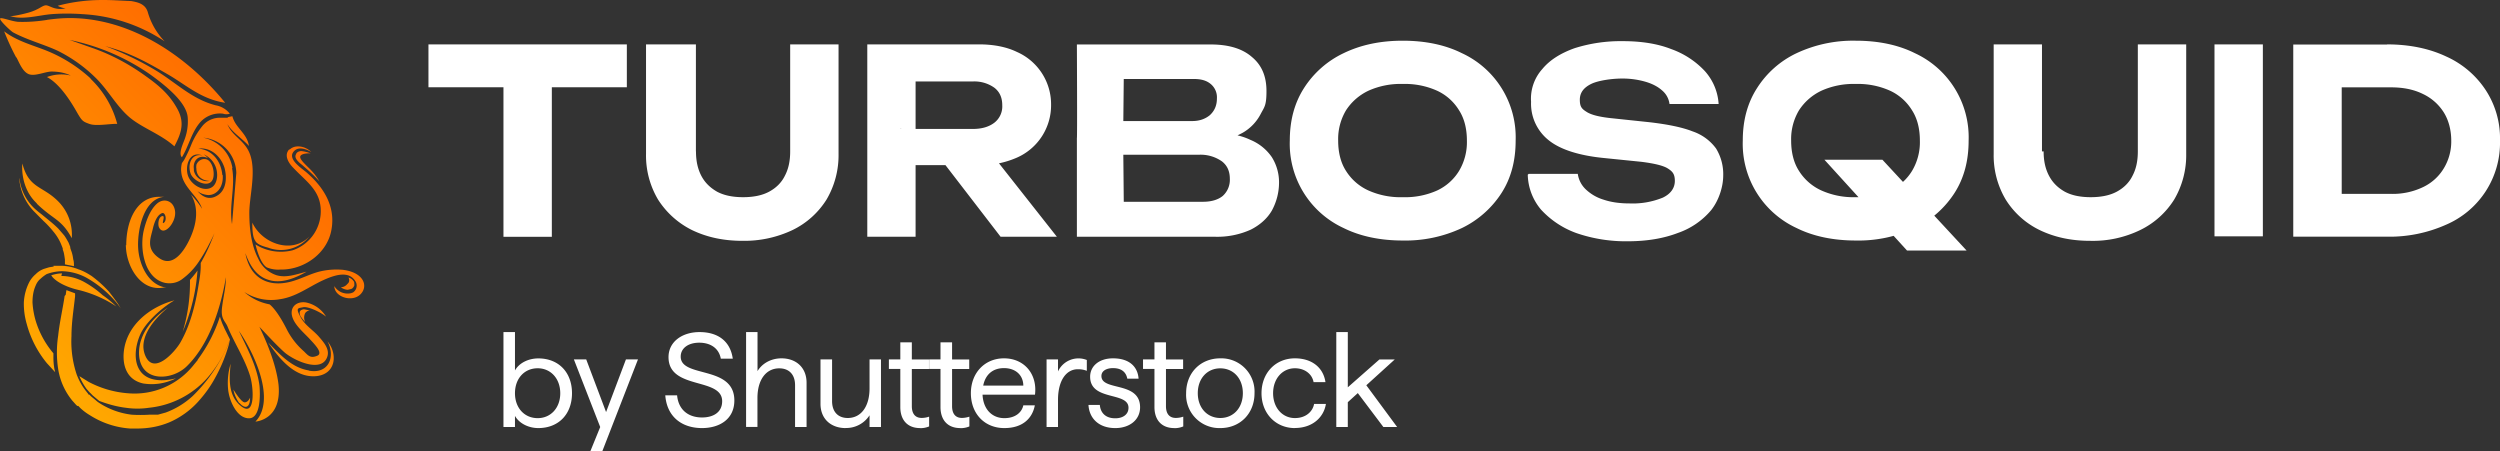
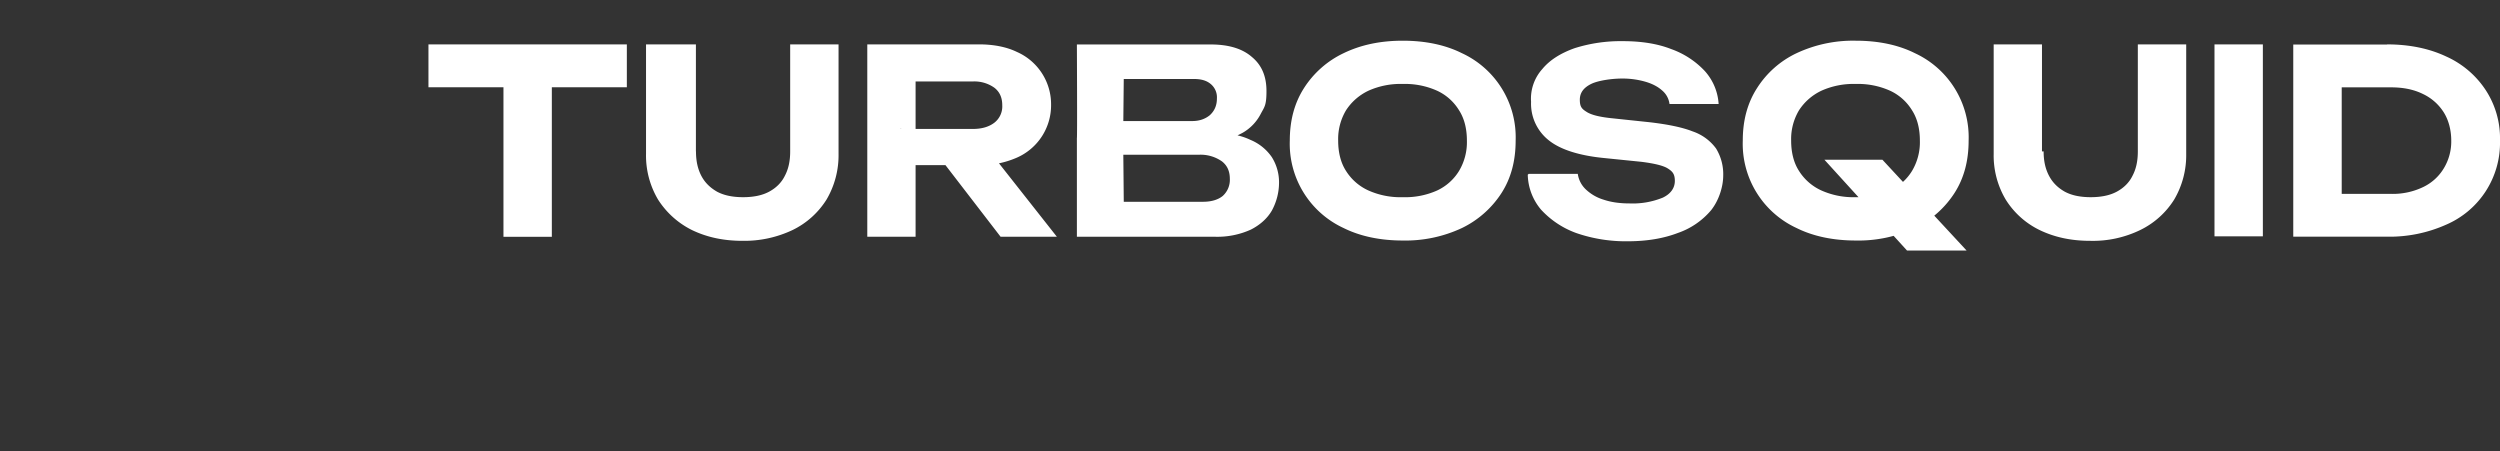
<svg xmlns="http://www.w3.org/2000/svg" fill="none" viewBox="0 0 3323 600">
  <rect x="0" y="0" width="3323" height="600" fill="#333333" stroke="none" />
  <g clip-path="url(#a)">
    <path fill="#fff" d="M569.5 59h263.7v57H569.5V59Zm99.7 29h64.3v226.8h-64.3V87.9Zm255.9 113.3c0 12.7 2.3 23.2 7.2 32.6 5 9.4 12.2 16 21 21 9.5 5 21.1 7.2 34.4 7.2 13.3 0 25-2.2 34.4-7.2 9.4-5 16.6-12.1 21-21 5-9.4 7.2-20 7.2-32.6V59h64.3v145.5a116 116 0 0 1-16 60.8 109.8 109.8 0 0 1-45 40.4 149.6 149.6 0 0 1-67 14.4c-25.5 0-47.6-5-67-14.4a113 113 0 0 1-44.9-40.4 114.6 114.6 0 0 1-16-60.8V59H925v142.2Zm271.9-29.9h96c12.1 0 21.5-2.8 28.7-8.3a27.4 27.4 0 0 0 10.5-23.2c0-10-3.3-17.7-10.5-23.3a45.7 45.7 0 0 0-28.8-8.3h-104.7l28.8-31.5v237.9h-64.2V59h149c18.8 0 36 3.3 49.8 10a76 76 0 0 1 45.5 70.2 76 76 0 0 1-45.4 70.3 119 119 0 0 1-50 10h-104v-48.8l-.6.6Zm41 23.8h72.6l94.2 119.5H1330l-92-119.5Zm369-6.2 5.5-12.6c20 0 36.6 3.3 49.3 9.4a64 64 0 0 1 28.8 23.2 63 63 0 0 1 9.5 33.8 78 78 0 0 1-9.5 37c-6 10.5-16 19.4-28.2 25.5a108 108 0 0 1-47.1 9.4h-183.9V183.6c.6 0 0-124.5 0-124.5h177.8c23.8 0 42.1 5.5 54.8 16.6 13.3 11 19.4 26 19.4 45.3 0 19.4-2.7 21-7.7 30.5a61 61 0 0 1-23.8 24.9 104 104 0 0 1-44.4 12.7h-.5Zm-113 109.6-24.4-30.4h129.6c11.1 0 20-2.8 26-7.7a28.7 28.7 0 0 0 9.5-22.7c0-10-3.3-17.7-10.5-23.3a49.3 49.3 0 0 0-31-8.8h-106.4v-44.8h98c9.5 0 17.2-2.8 23.3-7.8 6-5.5 9.4-12.7 9.4-22a23 23 0 0 0-7.7-19c-5.6-4.9-12.8-7.1-22.8-7.1h-117.4l24.4-30.4-1.1 108.4 1.1 115.6Zm370.5 21.1c-29.9 0-56.5-5.6-78.6-16.6a123.3 123.3 0 0 1-71.5-116.2c0-26.6 6.1-49.8 18.8-69.7a127 127 0 0 1 52.7-46.5c22.7-11 48.7-16.6 78.6-16.6 30 0 56.5 5.5 78.7 16.6a123.2 123.2 0 0 1 71.4 116.2c0 26.5-6 49.8-18.8 69.7a130 130 0 0 1-52.6 46.5 176.9 176.9 0 0 1-78.7 16.6Zm0-57.6a104 104 0 0 0 45.5-8.8 67.7 67.7 0 0 0 29.3-26 74.5 74.5 0 0 0 10.5-40.4c0-15.5-3.3-29.3-10.5-40.4a67 67 0 0 0-29.3-26 104 104 0 0 0-45.5-8.9 104 104 0 0 0-45.4 8.9c-12.7 6-22.7 15-29.9 26a74.5 74.5 0 0 0-10.5 40.4c0 15.5 3.3 29.3 10.5 40.4a68.5 68.5 0 0 0 30 26 104 104 0 0 0 45.3 8.8Zm167.3-31h65.4a35 35 0 0 0 10.5 20.5 59 59 0 0 0 23.8 13.8c10 3.4 21.6 5 34.4 5a106 106 0 0 0 44.3-7.7c10.5-5 16-12.8 16-22.2 0-9.4-3.3-12.7-9.4-16.6-6-3.8-17.7-6.6-34.9-8.8l-49.3-5c-34.3-3.3-59.2-11.6-74.2-23.8a62 62 0 0 1-23.3-50.9 59 59 0 0 1 15-43.7c10-12.1 24.4-21 42.7-27.6a203 203 0 0 1 64.2-9.4c24.4 0 46 3.3 64.3 10.5a113.2 113.2 0 0 1 44.8 29.3 72 72 0 0 1 18.3 43.7h-65.3a28 28 0 0 0-9.5-17.7c-5.5-5-12.7-8.9-21.6-11.6a110 110 0 0 0-32.1-4.5c-12.2 0-31 2.3-41 7.2-10 5-15 11.7-15 21 0 9.5 2.8 12.2 9 16.1 6 3.9 16.5 6.6 32 8.3l52.1 5.5c23.8 2.8 43.2 6.7 57 12.2a64.1 64.1 0 0 1 31 22.7 65.4 65.4 0 0 1 9.5 36c0 14.3-5.5 32.6-16 45.9a100.7 100.7 0 0 1-44.4 30.4c-18.8 7.2-41 11-66.4 11a201 201 0 0 1-68.7-11 118.5 118.5 0 0 1-46.6-31 74.4 74.4 0 0 1-17.7-46.5l1.1-1Zm434.8 88.6c-29.9 0-56.5-5.6-78.6-16.6a123.3 123.3 0 0 1-71.5-116.2c0-26.6 6.1-49.8 18.9-69.7a126 126 0 0 1 52.6-46.5 177 177 0 0 1 78.6-16.6c30 0 56.5 5.5 78.7 16.6a123.2 123.2 0 0 1 71.4 116.2c0 26.5-6 49.8-18.8 69.7a130 130 0 0 1-52.6 46.5 176.9 176.9 0 0 1-78.7 16.6Zm0-57.6a104 104 0 0 0 45.5-8.8 67.7 67.7 0 0 0 29.3-26 74.5 74.5 0 0 0 10.5-40.4c0-15.5-3.3-29.3-10.5-40.4a67.1 67.1 0 0 0-29.3-26 104 104 0 0 0-45.5-8.9 104 104 0 0 0-45.4 8.9c-12.7 6-22.7 15-29.9 26a74.5 74.5 0 0 0-10.5 40.4c0 15.5 3.3 29.3 10.5 40.4a68.5 68.5 0 0 0 30 26 104 104 0 0 0 45.3 8.8Zm-41-49.8h76.5L2614 333h-79.2L2425 212.3h.6Zm290.8-11c0 12.7 2.3 23.2 7.3 32.6 5 9.4 12.1 16 21 21 9.4 5 21 7.2 34.3 7.2 13.3 0 25-2.2 34.4-7.2 9.4-5 16.6-12.1 21-21 5-9.4 7.2-20 7.2-32.6V59h64.3v145.5a116 116 0 0 1-16 60.8 109.8 109.8 0 0 1-45 40.4 144 144 0 0 1-67 14.4c-25.5 0-47.6-5-67-14.4a109.5 109.5 0 0 1-44.9-40.4 114.7 114.7 0 0 1-16-60.8V59h64.2v142.2h2.2ZM2943.5 59h64.3v255.1h-64.3v-255Zm229.3 0c30 0 56.5 5.6 78.7 16.1a123 123 0 0 1 52.6 44.8 117.2 117.2 0 0 1 18.9 67 118.4 118.4 0 0 1-71.5 111.7 184.8 184.8 0 0 1-78.7 16h-124.6V59.2H3173Zm-60.3 229.1-31.6-30.4h97a93 93 0 0 0 42.6-8.9 64.1 64.1 0 0 0 27.7-24.9 68.8 68.8 0 0 0 10-37c0-13.8-3.4-27.1-10-37.6a65.8 65.8 0 0 0-27.7-24.4c-12.2-6-26-8.8-42.7-8.8H3081l31.6-30.5v203-.5Z" />
-     <path fill="url(#b)" d="M318.5 535.8c6.7 7.7 13.9 7.2 13.9-7.3 0 0-2.4 6.3-7.2 6.3-4.8 0-14.9-17-14.9-17 1 6.4 3.9 12.6 7.7 18m92-43.5c-22.6-3.8-38.4-21.7-53.7-37.2 14.4 20.8 34.5 46.4 62.3 45 27.7-1.5 31-29 16.7-46.4 11 20.8 1.4 43.4-24 39.1M263 478.3l-6.7 8.2a100.3 100.3 0 0 1-86.6 36.2c-18.2-1.4-36-6.7-51.7-15l-12.5-7.7a84.7 84.7 0 0 0 9.6 17l3.8 4.3 2 1.9 1.4 1.5 1 1 8.6 7.2c11.5 4.3 23.4 7.7 35.4 9.1 10 1.5 20.6 1.5 30.6 0a120 120 0 0 0 77.1-39 159.3 159.3 0 0 0 27.3-43.5l3.4-8.2-7.2-14.5-1.5-3.4c-1.9-3.8-3.3-8.2-4.7-12.5a198 198 0 0 1-29.7 57.4m139.3-66.6c-1.4 0-2.4 1-3.4 2.4-.4 2 0 4.4 1 6.3 2 2.9 3.8 5.3 6.2 7.7a13.3 13.3 0 0 1 0-12c1.5-2 3.9-3.4 6.3-3.4l-7.2-1.5h-2.4m-238 58c-1.4 19.3 5.8 36.1 25.9 40.5 14.8 2.4 30.1 0 43.5-6.8-15.3 3.9-36.3 4.9-46.9-9.1-10.5-14-6.7-35.8 0-50.2 6.7-14.5 26.8-33.8 45-44.4-33 8.6-64.6 33.7-67.5 70Zm-78.5-75.8c-2.4 16.9-6.7 34.7-8.6 53a146.9 146.9 0 0 0 0 44 87.9 87.9 0 0 0 18.7 42l5.2 5.8 1.5 1.4h1.4l2.9 3a72 72 0 0 0 12 9 113.8 113.8 0 0 0 54 18h9.1c14.9 0 29.2-2.5 43.1-8.3a111.3 111.3 0 0 0 37.8-27c8.7-9.6 16.3-19.8 22.6-31.4a205.6 205.6 0 0 0 18.6-44.9l1.5-6.7-2.4 6.3a212.1 212.1 0 0 1-47.4 69 108.3 108.3 0 0 1-35.5 21.7l-10.5 2.9h-11.5c-7.6.5-15.8.5-23.4 0-16.3-2-31.6-7.7-45-16.9l-9.2-7.7-1.9-2h-1l-.9-1.4-3.8-4.8a82.3 82.3 0 0 1-11.5-21.3 138.3 138.3 0 0 1-6.7-50.2c0-17.8 2.9-35.7 4.8-53v-4l-11.5-4.3-1 6.3m374-14a11 11 0 0 1-8.2 3.9 16 16 0 0 0 9.1 3.4l4.3-1c2-.5 3.4-2.4 4.3-4.3.5-1.5 0-3.4 0-4.9a12.6 12.6 0 0 0-7.6-6.2c1.4 2.8 1.4 6.2-1 8.2M82.4 363.4c-4.7 0-9.5 1-14.3 2.5 3.8 6.7 17.2 15 35.4 19.3 18.2 4.3 36 12 51.2 22.2a136.8 136.8 0 0 0-18.2-15A128.6 128.6 0 0 0 114 376a65 65 0 0 0-32.5-9.2m171 5.3c.4 23.7-3 46.8-9.7 69 11-26 17.8-53.5 19.7-81.5-2.9 4.3-6.3 8.2-9.6 12M71.4 354.3l-6.2 1-6.2 1.9a29 29 0 0 0-11.5 7.2 36.5 36.5 0 0 0-8.6 10.6 66.8 66.8 0 0 0-7.2 27 95 95 0 0 0 3.8 28.5 138.3 138.3 0 0 0 26.8 52.2l11 12-1-4.3a90 90 0 0 1-1.3-15.5v-5.3a121.1 121.1 0 0 1-23.5-43c-2.4-8.1-3.8-16.3-4.3-24.5 0-7.8 1-15.5 4.3-22.7 1.4-3.4 3.3-6.3 6.2-8.7a51 51 0 0 1 8.2-6.3 60 60 0 0 1 20.5-3.9 71 71 0 0 1 36 10.7 143.8 143.8 0 0 1 37.8 32.8l4.3 5.8-3.8-6.3c-3.9-5.3-7.7-10.6-12-16a157.3 157.3 0 0 0-23-20.7c-5.3-3.4-11-6.7-17.2-8.7a63.8 63.8 0 0 0-21.6-4.8H71M339.7 321c3.8 4.8 11.4 6.7 16.7 8.2a48.7 48.7 0 0 0 55-15c-23 24.1-63.1 9.7-76-18.3 0 6.7 0 19.8 4.3 24.6m-172.4 4.8c0 28 19.1 62.3 49.8 57h4.3c-24.9-3-36.9-31.9-37.8-53.6-1-21.7 6.7-64.7 35-67.1h-7.3c-28.2 0-43.5 29.4-43.5 64.7M25.5 236.5a70.8 70.8 0 0 0 19.2 44l3.3 3.3 3.3 3.4 6.7 6.7c4.8 4.4 9.1 9.2 13 14a64.8 64.8 0 0 1 10.5 17.4l1.9 4.8v1.5l1 2.9c1 3.4 1.4 7.2 1.9 10.6v6.3l12 2.4c0-3 0-6.3-1-9.2-.5-4.3-1.4-8.2-2.9-12l-1-3v-1.4l-2.3-5.8c-2-3.4-3.9-7.2-6.3-10.1l-7.1-8.2c-4.8-4.9-10.1-9.2-15.4-13.5l-7.1-5.8-3.9-3L48 279a65 65 0 0 1-22-40.6v-6.7 6.7m23 32.4c22.4 21.7 32.5 20.2 46.4 45.8A62.6 62.6 0 0 0 76.7 267c-20.6-20.3-38.3-16.4-47-49.7 0 0-3.8 31.4 19.2 53m344.8-65.6c-4.4 6.3 7.1 13.6 9 15.5 7.7 6.8 15.4 13.5 22 21.2a76.9 76.9 0 0 0-11.9-15.9c-6.7-6.8-15.8-14.5-13.4-18.3 2.4-3.9 13.4-3.4 13.4-3.4a54 54 0 0 0-12-3c-2.8 0-5.7 1-7.1 3.5M385 198c-8.1 7.7-1.9 18.3 4.8 25 15.8 17 34.5 28.6 36.4 53.2a54.9 54.9 0 0 1-37.3 56.5 63.4 63.4 0 0 1-49.3-7.8c1.9 7.8 6.7 25.1 14.8 30.4a39 39 0 0 0 18.2 3h1.4c30.7 0 61.3-21.8 66.6-53.2 5.7-31.8-11.5-57.4-33.5-76.2-6.3-5.3-23.5-16.4-17.8-26 6.3-9.7 17.8-4.4 24.5-1-4.8-4.4-11-7.3-17.7-7.3-4.4 0-8.7 1.5-11.5 4.8m-118.8 3.9c26.4 7.7 26.8 37.2 16.8 44.9-10 7.7-26.8-1-32.1-13-5.3-12.1 0-35.8 18.7-28.5-15.3-3.4-20.1 12.5-15.8 24.1 4.3 11.6 31 23.2 30.6 0 0-6.7-2.9-16.4-9-18.8-5.8-2-12 1.4-14 7.2 0 1.5-.4 3 0 4.4 0 10.6 7.2 16.4 17.7 16.9a17.9 17.9 0 0 1-21-13.6v-2.4c-1.5-9.6 5.2-20.2 18.7-14.4a43 43 0 0 0-9.1-7.3m28.2 30c-1.4-18.4-13.4-33.8-32-35.3 16.7-2 30 10.1 34.9 25.6 0-1 0-2 0 0s0 1 0 0c3.3 12 2.9 28.5-8.6 36.2-11.5 7.7-20.6 2.4-27.3-5.3 4.3 3.4 9 4.8 14.3 5.3 12 0 20.6-11.6 19.2-27m13-8.7a49.1 49.1 0 0 0-38.9-40.6 48.3 48.3 0 0 1 44 46.8l-5.7 68.1c-4.3-24.6 4.8-50.2 0-74.8m-6.2-66.6h-10.5a30 30 0 0 0-23.5 12 98.7 98.7 0 0 0-13.9 23.7 185 185 0 0 1-9.5 20.3l-3 4.3c-.9 3.9-1.4 7.7-.9 11.6 1.5 20.3 21.6 30.9 27.8 49.2-4.3-6.7-9.1-13-14.8-18.8 11 17.9 7.1 39.6-1 57.4-8.1 17.9-23 39.6-41.2 27-18.2-12.5-11.5-26.5-8.6-39 2.9-12.6 7.2-18.8 12-20.8s7.2 9.2 2.8 12.6c-4.3 3.3 3-10.2-2.4-8.7-5.2 1.4-5.7 11-4.3 14.5 5.8 13.5 22.5-4.9 21.6-19.8-1-15-14.9-19.8-24.4-11.1-9.6 8.7-14.9 24.6-17.7 37.1-4.8 23.2 1 61.8 28.7 68 8.1 1.5 16.3 0 23-5.2a91.6 91.6 0 0 0 22-23.2 232 232 0 0 0 11-18.3c3.3-6.3 6.7-12.6 9.6-19.3-4.8 13.5-11 27-18.2 39.5v4c0 8.6-1.5 17.3-2.9 25.5-4.3 26.5-11 53.6-24.4 76.7-7.2 12.1-34.5 43-46 17.9s14-51.7 29.7-64.7c-20.6 13.5-40.2 36.7-38.3 63.7 2.9 36.7 45.5 33.3 64.6 13 29.2-29.4 44-76.7 50.8-117.2 0 14-3.8 27.5-5.3 41.5-1.4 14 3.9 16.4 7.2 23.6 9.1 22.2 23 43 30.2 66.2 4.8 15.9 7.2 55-11.5 40.5S305 502 306.5 483.6a88.5 88.5 0 0 0-3.3 33.8c1.4 15 11.5 38.6 27.7 38.6 16.3 0 14.9-33.8 14-43.4-3.4-26-16.4-49.7-27.4-72.9 20.1 29 49.8 91.7 22 120.7 0 0 35.5-2 30.7-49.3-3.4-28.4-16.8-58.8-25.4-76.7 10.6 11.1 21 22.7 32.6 33.3 11.5 10.6 51.2 30 58 5.3 2.3-9.2-4.4-17.4-12-26-7.7-8.7-18.7-15-24.5-26.6-6.2-11.6-2.4-10.6 3.9-12 6.2-1.5 23 6.2 30.6 12.5a40.7 40.7 0 0 0-26.3-18.8c-11-2-21.1 4.3-19.2 16.4 2 12 14.9 22.7 23 31.3 8.1 8.7 19.1 19.8 10.5 23.2-8.6 3.4-11.5 0-17.2-5.8a97.7 97.7 0 0 1-23-29.4c-13.9-27.5-23-33.3-23-33.3a68.6 68.6 0 0 1-33.5-16.4 65.2 65.2 0 0 0 47.4 9.6c20.6-2.9 36.9-15.4 55-24.1 18.3-8.7 37.4-14.5 46 1.4a11 11 0 0 1-4.3 14c-.5 0-1 0-1.4.5a20.6 20.6 0 0 1-23-9.2c0 14.5 23.5 21.8 34.5 11.1 11-10.6 5.2-29.4-23.5-32.8a96 96 0 0 0-29.2 2c-14.3 3.3-27.3 11-42.1 14.4-30.2 6.8-52.2-7.2-58-38.6 5.8 16 14.4 30.9 31.2 35.7 16.7 5.3 35.4-2.4 50.2-11-12.9 3.3-26.8 8.6-39.7 4.8a40.3 40.3 0 0 1-24.4-21.8c-9.6-18.3-12-41-12-61.3 0-20.2 8.2-49.7 2.4-72.8-5.7-23.2-24.4-27-31.6-45 7.2 11.7 20.1 19.4 28.7 29-2.4-16.9-18.2-24.1-22-39.5l-5.3 1m-282-79.7C25.5 83 29.8 95 38 98.5c8.2 3.3 21-3 30.2-3.4 9 0 17.7 1.4 25.8 5.3a54.3 54.3 0 0 0-31.6 2c15.4 8.1 29.2 28.4 37.9 43.4 8.6 15 9 15.4 18.2 18.8 9 3.4 25.3 0 37.3 0a128 128 0 0 0-36.4-60.8l2 1.4A194.2 194.2 0 0 0 60 66.6c-18.6-7.2-38.3-12.5-54.5-25 4.7 12 10 23.6 16.2 35.1m40.7-50.2c-12.9 2-25.8 3-38.7 2.5-9.6-1-22-6.3-23.5-4.4C-1.3 26.6 14 41 17.3 43 36 53 56.6 58.4 75.7 67a195 195 0 0 1 52.7 37.7c15.8 16 26.3 35.8 42.6 50.2 16.3 14.5 42.6 23.2 60.8 39.6 10-18.8 14-32.8 2.9-51.6-11-19.3-25.9-31-42.1-42.5-21.6-15.5-45-28-70-36.7l-30-10.6A289.5 289.5 0 0 1 199.7 99c22 15.9 48 37.1 49.8 56.9a69 69 0 0 1-4.7 30.9c-2 5.3-7.7 17.8-3 22.2 8.7-14 12.5-31.9 23-44.9a35 35 0 0 1 31.7-13c2.8 1 6.2 1 9 0-4.7-5.8-11-9.7-18.6-11.1-31.1-7.8-52.2-29.5-79-45.9a401.4 401.4 0 0 0-68-32.8c34 9.2 56 21.7 86.7 39.6 23 14 42.6 31.3 72.7 35.7C249.5 75.3 175.3 24.6 94 24h-1c-10 0-20.5 1-30.6 2.4ZM136.5 0c-20 0-40.2 2.4-59.8 7.7a27 27 0 0 0 10.5 3.4c-6.2 1.4-12.4 1-18.2-1.4-7.6-3-7.6-4-14.8 0a67 67 0 0 1-18.7 7.7c-5.2 1.4-19.6 4.8-22.5 3.8 16.8 5.8 38.3-1 55.6-2.4 13.4-1 27.3-1 40.7 0 39.2 2 77 14.5 109.6 36.2a91.9 91.9 0 0 1-22.5-39c-3.4-11.2-13.9-13.1-22-14.6C162.4 1 150 0 138 0h-1.5Z" />
-     <path fill="#fff" d="M1776.2 567.6V441.4h15.3v73.4l42-37h20.4l-37.8 34.3 41 55.5h-18.3l-34-45.1-13.3 12.1v33h-15.3Zm-55 1.4c-25.7 0-44.4-19.6-44.4-46.3 0-27 18.7-46.4 44.4-46.4 22.4 0 37.7 12.1 40.6 31.6H1746c-2-11-12-18.4-24.8-18.4-16.5 0-29 13.7-29 33.2 0 19.2 12.3 33 29 33 14.7 0 23.7-8.8 25.5-18.8h15.7c-2.8 17.8-17.8 32-41.3 32Zm-99.2 0a44.2 44.2 0 0 1-45.4-46.3c0-27.1 19-46.4 45.5-46.4a44.2 44.2 0 0 1 45.4 46.4c0 27-19.2 46.3-45.4 46.3Zm0-13.4c17.5 0 30-13.5 30-33s-12.5-33-30-33c-17.4 0-29.9 13.5-29.9 33s12.5 33 30 33Zm-61.3 13.4c-16 0-26.2-10-26.2-28v-50.6h-15.2v-12.7h15.2V455h15.3v22.8h22.8v12.7h-22.8v49.4c0 10.5 5 15.6 13 15.6a30 30 0 0 0 10-1.7v13a29.4 29.4 0 0 1-12.1 2.3Zm-78.3 0c-22.5 0-34.7-13.6-35.6-30.8h15.1c.7 9.4 6.6 17.8 20.5 17.8 10.3 0 17.6-5.2 17.6-14 0-21.8-51-8.5-51-41.3 0-13.9 11.7-24.4 30.4-24.4 21.5 0 32.8 10.9 34 27h-15c-1.6-8.4-7.4-14-19-14-8.6 0-15.4 3.6-15.4 10.5 0 20.4 51.4 6.5 51.4 41.6 0 16.7-14 27.6-33 27.6Zm-91.3-1.4v-89.9h15.2v16a30 30 0 0 1 38.3-15.2v14.4a30.9 30.9 0 0 0-12-2.1c-15 0-26.3 14.4-26.3 40.8v36H1391ZM1335 569c-26.5 0-44.5-19.3-44.5-46.3 0-27.1 18.5-46.4 44-46.4 27.3 0 44.6 21.4 41.2 48.3H1306c.9 19.6 12.8 31.2 29 31.2 14.7 0 23.2-7.7 25.2-17h15.3c-3.2 16.8-15.7 30.2-40.5 30.2Zm-28.1-56.5h53.3c-.2-14.3-10.7-23.2-25.7-23.2-14.6 0-24.6 8.2-27.6 23.2Zm-30.6 56.5c-16 0-26.2-10-26.2-28v-50.6H1235v-12.7h15.1V455h15.4v22.8h22.8v12.7h-22.8v49.4c0 10.5 5 15.6 13 15.6 3.4 0 7.1-.7 10-1.7v13a29.4 29.4 0 0 1-12.2 2.3Zm-53.4 0c-16 0-26.2-10-26.2-28v-50.6h-15.2v-12.7h15.2V455h15.3v22.8h22.8v12.7H1212v49.4c0 10.5 5 15.6 13 15.6a30 30 0 0 0 10-1.7v13a29.3 29.3 0 0 1-12.1 2.3Zm-98.9 0c-19.1 0-33.4-11.8-33.4-32.3v-59h15.4v55.5c0 14.4 8.2 22.4 20.8 22.4 17.8 0 29-15.3 29-39.4v-38.5h15.2v89.9h-15.2V552a36.8 36.8 0 0 1-31.8 16.9Zm-132.3-1.4V441.4h15.2v51.9c5.5-9.3 16.9-17 31.9-17 18.9 0 33.3 11.8 33.3 32.5v58.8h-15.3V512c0-14.4-8.2-22.4-21-22.4-17.7 0-29 15.3-29 39.4v38.5h-15Zm-58.4 1.4c-27.8 0-46.9-15.7-49-43.5H900c1.8 19 14.6 29.4 33.2 29.4 14.6 0 26.7-6.6 26.7-21.6 0-32.2-71.3-14.6-71.3-58.6 0-20.5 18.2-33.3 41.2-33.3 25.5 0 41.1 13 44.2 35.3h-15.9c-2.5-13.6-13.4-21.2-28.7-21.2-14.8 0-24.6 7.5-24.6 18.5 0 28.9 71.3 11 71.3 58.3 0 24.8-19.6 36.7-43 36.7Zm-148.7 31 13.2-32.4-35-89.9h16.4l26.4 70 26.4-70h16L800.5 600h-16Zm-69.1-31c-13.1 0-25.6-6.4-31-16.2v14.8h-15.3V441.4h15.3v51c5.4-9.8 17.7-16 31-16 27 0 44.8 18.5 44.8 46.3 0 27.8-17.8 46.3-44.8 46.3Zm-.8-13.2c17.2 0 30-13.5 30-33.1s-12.8-33.2-30-33.2c-17.7 0-30.2 13.6-30.2 33.2 0 19.4 12.5 33.1 30.2 33.1Z" />
  </g>
  <defs>
    <linearGradient id="b" x1="21.2" x2="347.4" y1="457.6" y2="133.9" gradientUnits="userSpaceOnUse">
      <stop stop-color="#FFA800" />
      <stop offset="1" stop-color="#FF6B00" />
    </linearGradient>
    <clipPath id="a">
      <path fill="#fff" d="M0 0h3323v600H0z" />
    </clipPath>
  </defs>
</svg>